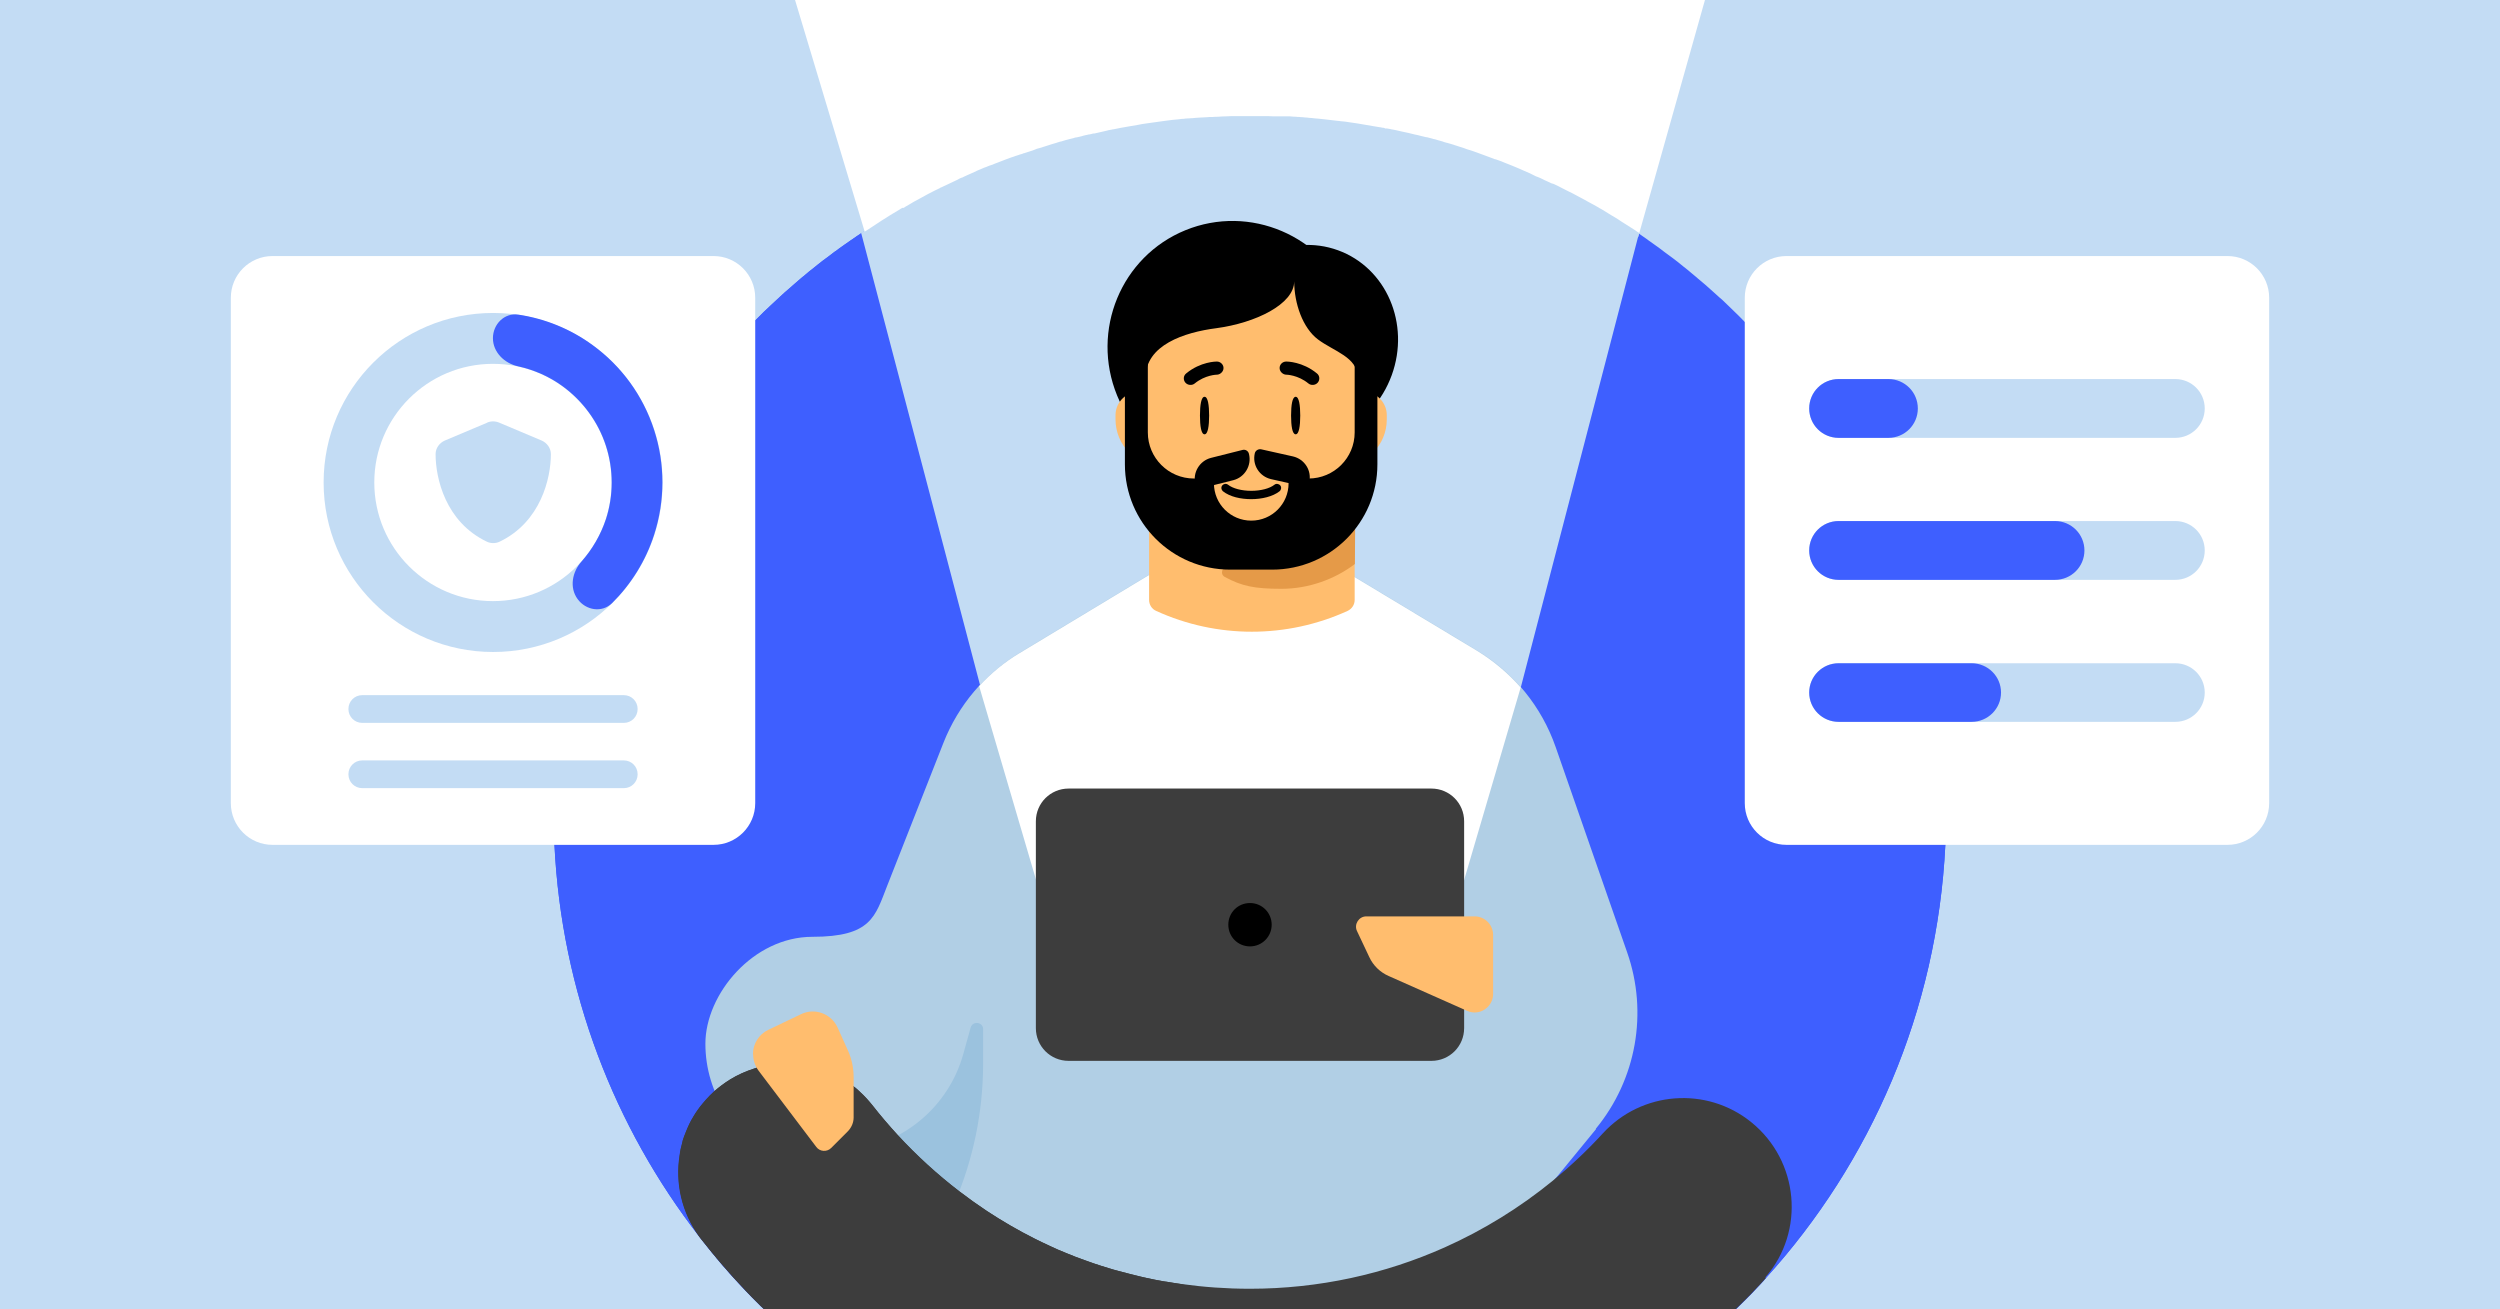
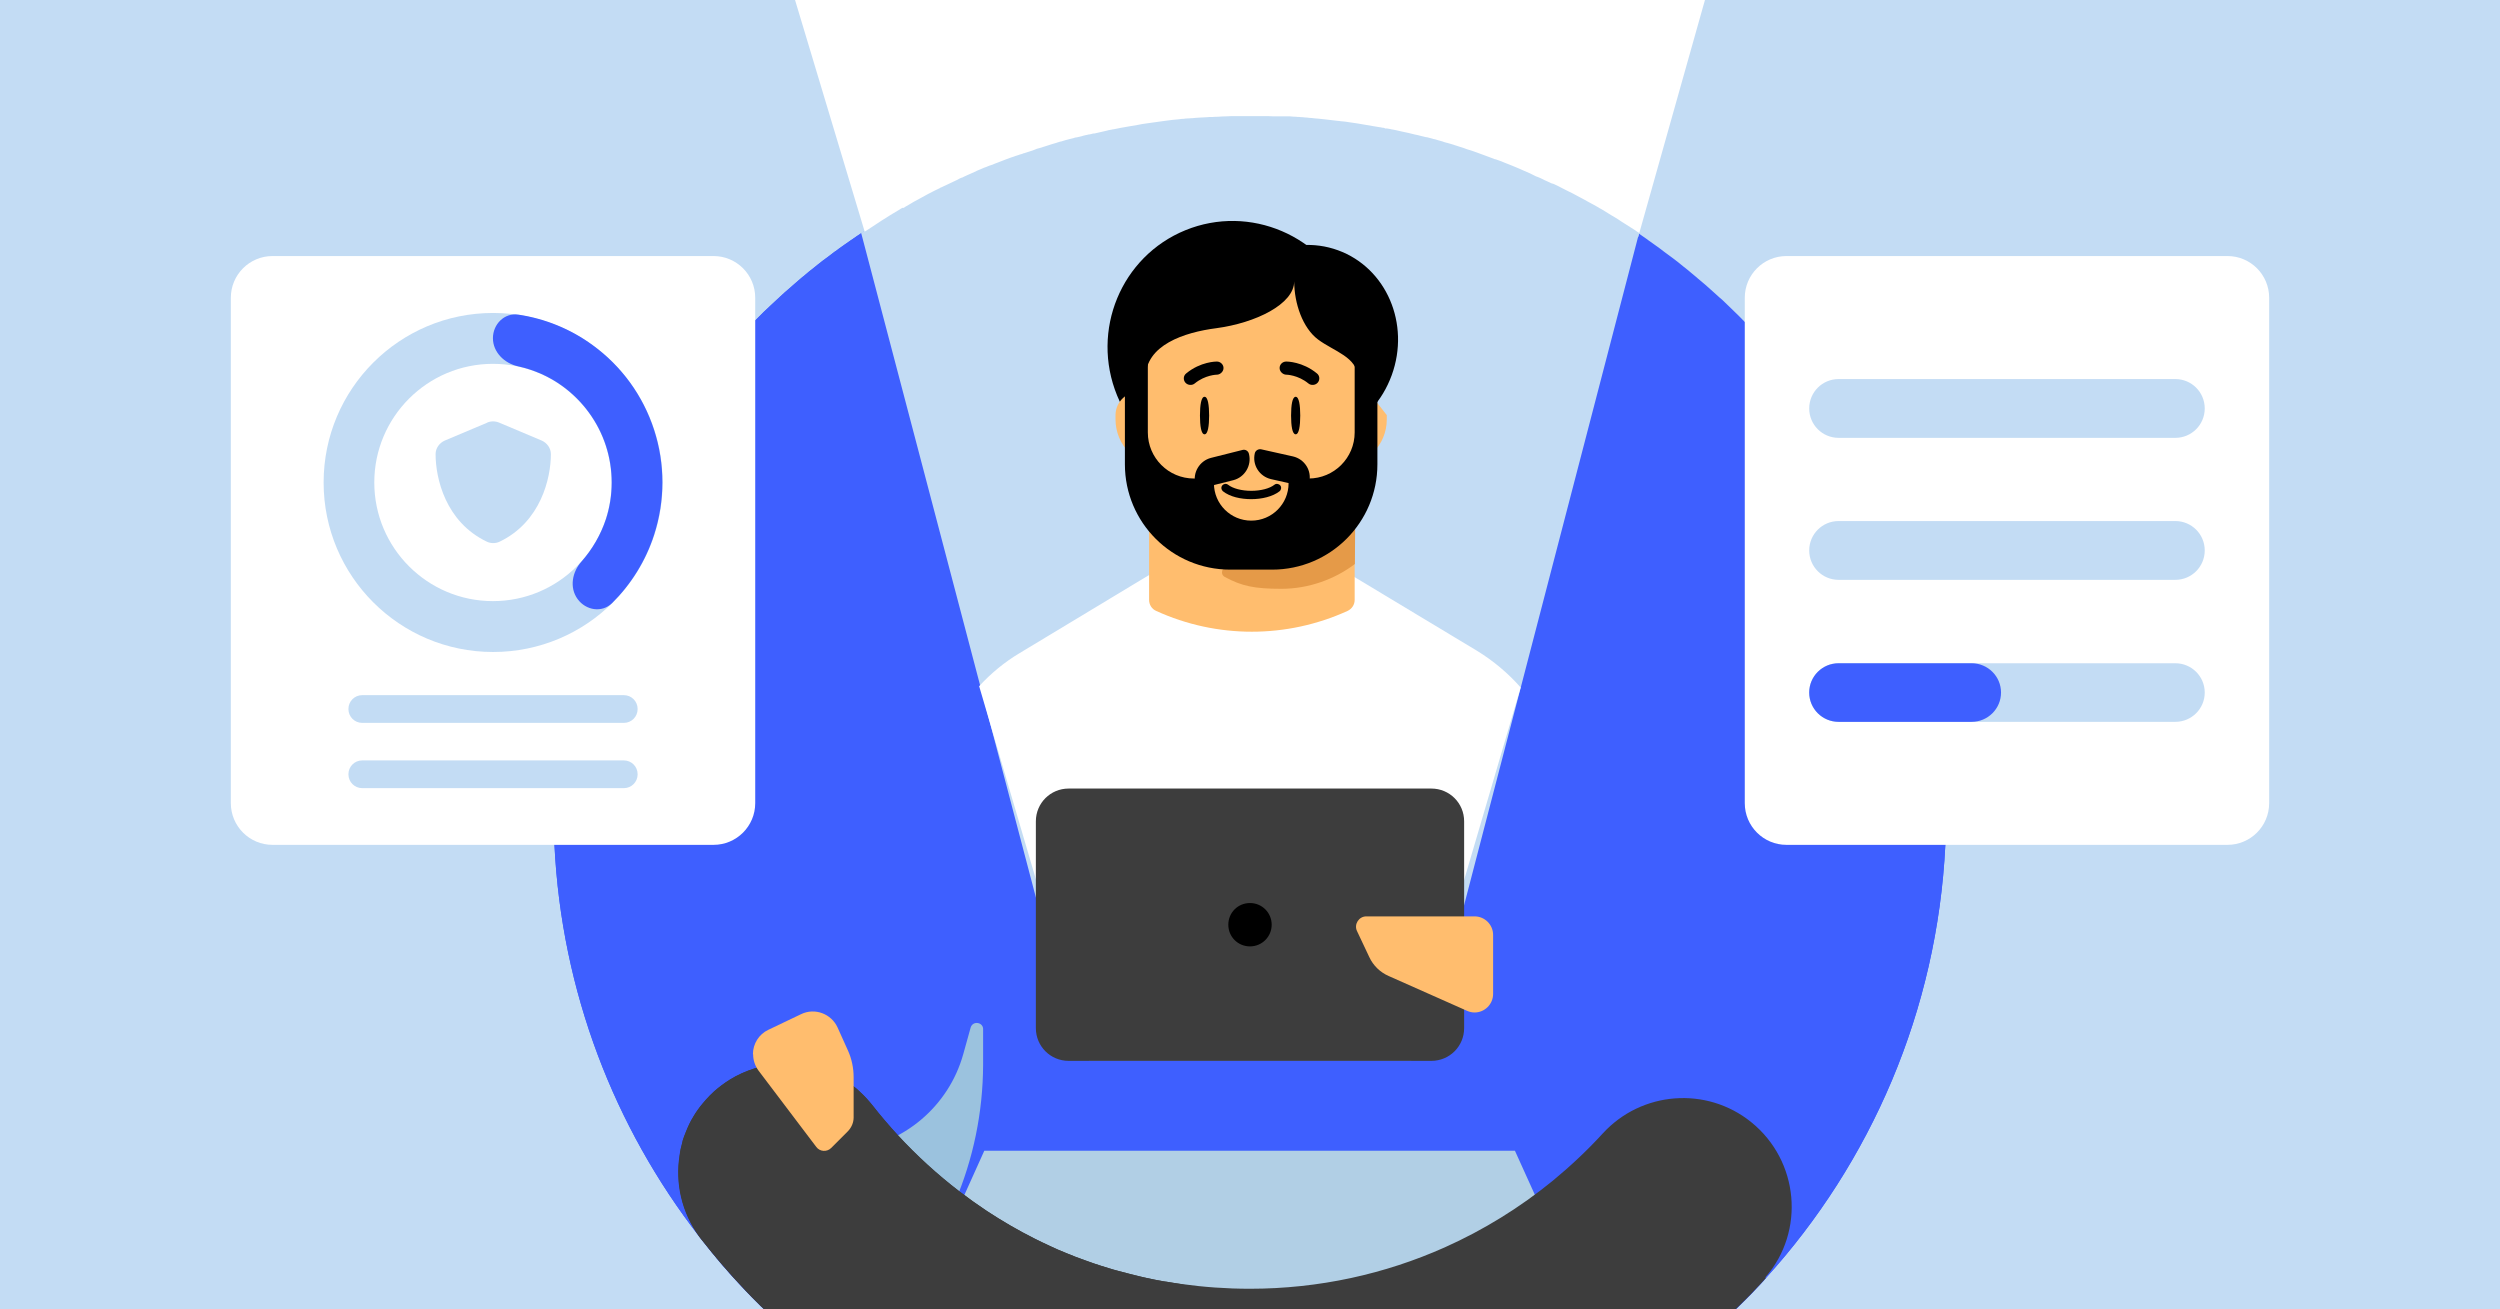
<svg xmlns="http://www.w3.org/2000/svg" width="968" height="507" viewBox="0 0 968 507" fill="none">
  <rect x="0" y="0" width="968" height="507" fill="#808080" stroke="none" />
  <g clip-path="url(#clip0_13878_1352)">
    <rect width="968" height="507" fill="#C3DCF4" />
    <path d="M968.395 0H-0.395V507H968.395V0Z" fill="#C3DCF4" />
    <path d="M753.566 313.807C753.566 318.247 753.485 322.688 753.243 327.128C750.094 391.552 724.341 450.083 683.732 494.89C683.732 494.89 683.732 494.89 683.651 494.971C683.49 495.132 683.409 495.213 683.329 495.374C683.248 495.536 683.086 495.617 683.006 495.778C682.279 496.585 681.472 497.473 680.664 498.281C679.857 499.088 679.13 499.976 678.323 500.783C676.708 502.398 675.094 504.093 673.479 505.627C672.995 506.112 672.51 506.596 672.026 507H295.893C295.49 506.596 295.086 506.193 294.602 505.789C294.117 505.385 294.44 505.627 294.359 505.547C293.794 504.982 293.229 504.416 292.664 503.851C292.26 503.448 291.776 502.963 291.372 502.56C291.211 502.398 291.13 502.317 290.969 502.156C290.242 501.429 289.515 500.703 288.789 499.895C288.062 499.088 287.336 498.361 286.609 497.554C286.286 497.231 285.963 496.828 285.64 496.505C284.994 495.778 284.349 495.132 283.703 494.406C283.299 493.921 282.815 493.437 282.411 492.952C281.846 492.307 281.361 491.741 280.796 491.096C280.554 490.853 280.312 490.53 280.07 490.288C279.585 489.723 279.101 489.158 278.617 488.593C278.374 488.351 278.132 488.028 277.971 487.786C277.567 487.382 277.244 486.897 276.84 486.413C275.952 485.364 275.064 484.314 274.257 483.265C273.45 482.296 272.642 481.246 271.835 480.197C271.512 479.793 271.27 479.47 270.947 479.066C270.866 478.986 270.786 478.824 270.705 478.744C237.927 436.44 217.421 384.044 214.676 327.047C214.434 322.607 214.354 318.167 214.354 313.726C214.354 309.286 214.354 311.385 214.354 310.255C214.354 309.205 214.354 308.237 214.354 307.187C214.354 306.783 214.354 306.38 214.354 305.976C214.354 305.653 214.354 305.33 214.354 305.007C214.354 304.846 214.354 304.604 214.354 304.442C214.354 303.473 214.354 302.424 214.434 301.455C214.515 299.033 214.676 296.692 214.838 294.27C214.838 294.189 214.838 294.028 214.838 293.947C214.838 293.301 214.919 292.736 214.999 292.09C214.999 291.363 215.08 290.637 215.161 289.91C215.161 289.426 215.242 288.861 215.322 288.376C215.322 287.973 215.322 287.569 215.403 287.246C215.403 286.762 215.484 286.197 215.565 285.712C215.645 284.743 215.807 283.694 215.887 282.725C215.968 281.837 216.049 280.949 216.21 280.142C216.21 280.061 216.21 279.899 216.21 279.819C216.21 279.254 216.372 278.688 216.453 278.204C216.533 277.397 216.695 276.67 216.775 275.863C216.937 274.813 217.098 273.764 217.26 272.714C217.421 271.665 217.583 270.534 217.744 269.485C217.744 269.323 217.744 269.243 217.744 269.162C217.744 269.162 217.744 269.001 217.744 268.92C217.906 267.951 218.067 266.982 218.229 266.013C218.632 263.914 218.955 261.815 219.44 259.797C219.682 258.586 219.924 257.375 220.247 256.164C220.489 255.195 220.651 254.146 220.893 253.177C221.135 251.966 221.458 250.755 221.781 249.544C221.942 248.737 222.185 247.929 222.427 247.122C222.507 246.718 222.669 246.234 222.75 245.83C222.911 245.104 223.073 244.458 223.315 243.731C223.315 243.57 223.396 243.408 223.476 243.247C223.799 242.197 224.041 241.067 224.364 240.018C224.687 238.968 225.01 237.919 225.333 236.788C225.575 235.981 225.818 235.174 226.06 234.366C226.14 234.043 226.221 233.72 226.383 233.398C226.706 232.429 227.029 231.379 227.351 230.41C227.674 229.361 227.997 228.392 228.401 227.343C228.724 226.455 228.966 225.647 229.289 224.759C229.45 224.355 229.531 224.033 229.693 223.629C229.935 222.983 230.177 222.256 230.419 221.611C231.63 218.301 232.922 214.99 234.214 211.761C234.617 210.873 234.94 209.985 235.344 209.178C235.828 208.048 236.313 206.917 236.797 205.868C237.201 204.899 237.685 203.849 238.17 202.881C238.573 202.073 238.896 201.266 239.3 200.459C239.946 199.005 240.672 197.552 241.318 196.099C241.641 195.373 242.045 194.646 242.368 194C242.852 193.031 243.336 192.062 243.821 191.094C244.305 190.125 244.79 189.156 245.355 188.187C246.081 186.734 246.889 185.362 247.696 183.909C248.1 183.182 248.503 182.455 248.907 181.729C248.907 181.729 248.907 181.567 249.068 181.487C249.634 180.437 250.199 179.468 250.845 178.419C251.248 177.692 251.652 176.966 252.136 176.239C252.54 175.512 253.024 174.705 253.509 173.978C253.993 173.252 254.397 172.444 254.881 171.718C254.962 171.556 255.123 171.395 255.204 171.234C255.85 170.265 256.415 169.215 257.061 168.246C257.384 167.762 257.707 167.278 258.03 166.793C258.353 166.228 258.756 165.663 259.16 165.098C259.564 164.533 259.887 163.968 260.29 163.402C260.452 163.16 260.694 162.837 260.855 162.514C261.34 161.869 261.824 161.142 262.228 160.496C263.762 158.236 265.376 156.056 266.991 153.795C267.475 153.149 267.96 152.504 268.444 151.858C268.848 151.293 269.332 150.727 269.736 150.162C269.897 149.92 270.059 149.678 270.301 149.516C270.786 148.871 271.351 148.144 271.835 147.498C273.208 145.722 274.661 143.946 276.033 142.251C276.437 141.766 276.921 141.201 277.325 140.717C277.809 140.152 278.294 139.586 278.778 139.021C278.939 138.779 279.182 138.537 279.343 138.295C280.07 137.487 280.796 136.599 281.523 135.792C283.541 133.531 285.56 131.271 287.659 129.091C288.466 128.203 289.273 127.396 290.081 126.508C290.888 125.7 291.615 124.893 292.422 124.086C292.583 123.924 292.745 123.763 292.906 123.601C293.794 122.713 294.763 121.744 295.651 120.856C295.651 120.856 295.651 120.856 295.732 120.776C296.62 119.888 297.589 119 298.557 118.112C299.688 117.062 300.818 116.012 301.948 114.963C302.594 114.317 303.321 113.752 303.967 113.106C304.37 112.783 304.693 112.46 305.097 112.137C305.904 111.411 306.792 110.603 307.68 109.877C308.649 108.989 309.699 108.181 310.667 107.293C310.667 107.293 310.829 107.132 310.91 107.132C311.798 106.405 312.686 105.679 313.493 104.952C313.654 104.791 313.897 104.629 314.139 104.468C314.946 103.822 315.834 103.095 316.642 102.449C317.933 101.4 319.306 100.35 320.678 99.382C321.566 98.655 322.535 98.009 323.423 97.283C323.423 97.283 323.423 97.283 323.504 97.283C324.392 96.556 325.361 95.91 326.249 95.264C326.491 95.103 326.814 94.861 327.056 94.699C327.863 94.134 328.671 93.569 329.478 93.004C329.72 92.842 329.962 92.681 330.205 92.519C331.173 91.793 332.223 91.147 333.272 90.42C333.272 90.42 333.353 90.42 333.434 90.34C334.322 89.694 335.21 89.129 336.179 88.563C336.986 88.079 337.713 87.514 338.52 87.029C339.57 86.384 340.619 85.738 341.669 85.011C342.557 84.446 343.445 83.962 344.252 83.397C345.14 82.831 346.109 82.266 347.078 81.701C347.32 81.54 347.481 81.459 347.724 81.297C347.724 81.297 347.804 81.297 347.885 81.217C347.885 81.217 347.966 81.217 348.047 81.136C348.047 81.136 348.127 81.136 348.208 81.136C348.208 81.136 348.289 81.136 348.369 81.136C348.369 81.136 348.369 81.136 348.45 81.136C348.692 80.975 348.935 80.813 349.177 80.652C349.984 80.167 350.791 79.683 351.679 79.198C351.679 79.198 351.841 79.118 351.922 79.037C352.083 78.956 352.325 78.795 352.487 78.714C353.456 78.23 354.344 77.665 355.312 77.18C357.008 76.211 358.784 75.323 360.479 74.435C361.125 74.112 361.771 73.789 362.498 73.466C362.659 73.386 362.821 73.305 362.901 73.224C363.143 73.063 363.466 72.901 363.789 72.821C364.112 72.659 364.354 72.498 364.677 72.417C366.211 71.69 367.745 70.964 369.279 70.237C369.844 69.995 370.409 69.753 370.894 69.43C370.894 69.43 370.975 69.43 371.055 69.43C371.701 69.107 372.347 68.865 372.912 68.542C373.881 68.138 374.85 67.654 375.818 67.25C376.626 66.927 377.433 66.523 378.16 66.201C378.563 66.039 378.886 65.878 379.29 65.716C379.371 65.716 379.532 65.635 379.613 65.555C379.613 65.555 379.613 65.555 379.694 65.555C380.259 65.312 380.743 65.07 381.308 64.909C381.308 64.909 381.308 64.909 381.389 64.909C381.55 64.909 381.631 64.828 381.793 64.747C381.954 64.747 382.116 64.586 382.277 64.586C382.519 64.505 382.761 64.424 383.004 64.344C383.327 64.182 383.65 64.102 383.972 63.94C384.134 63.94 384.215 63.859 384.376 63.779C384.699 63.617 385.022 63.536 385.426 63.375C385.91 63.213 386.394 62.971 386.879 62.81C387.202 62.648 387.605 62.568 387.928 62.406C388.655 62.164 389.382 61.841 390.108 61.599C390.754 61.357 391.319 61.114 391.965 60.953C391.965 60.953 391.965 60.953 392.046 60.953C392.449 60.791 392.853 60.63 393.257 60.549C393.257 60.549 393.418 60.549 393.499 60.468C393.822 60.388 394.145 60.226 394.548 60.146C394.71 60.146 394.871 60.065 394.952 59.984C394.952 59.984 394.952 59.984 395.033 59.984C395.759 59.742 396.486 59.5 397.293 59.258C398.02 59.015 398.747 58.773 399.392 58.531C399.554 58.531 399.635 58.45 399.796 58.37C399.958 58.37 400.119 58.289 400.2 58.208C400.523 58.127 400.765 58.047 401.088 57.966C401.895 57.724 402.702 57.481 403.429 57.239C404.156 56.997 404.963 56.755 405.689 56.513C405.932 56.432 406.255 56.351 406.497 56.27C406.981 56.109 407.385 56.028 407.869 55.867C408.031 55.867 408.192 55.786 408.354 55.705L408.838 55.544C409.08 55.544 409.322 55.382 409.565 55.382C410.533 55.14 411.421 54.817 412.39 54.575C412.713 54.494 413.036 54.414 413.359 54.333C413.682 54.333 414.005 54.171 414.328 54.091C414.489 54.091 414.732 54.01 414.893 53.929C414.974 53.929 415.135 53.929 415.216 53.849H415.377C415.862 53.687 416.346 53.606 416.831 53.526C416.911 53.526 416.992 53.526 417.154 53.445C417.88 53.283 418.607 53.122 419.333 52.88C419.333 52.88 419.414 52.88 419.495 52.88C419.656 52.88 419.898 52.799 420.06 52.718C420.06 52.718 420.141 52.718 420.221 52.718C420.464 52.718 420.786 52.557 421.029 52.557C421.352 52.476 421.675 52.395 422.078 52.315C422.159 52.315 422.24 52.315 422.401 52.315C423.37 52.072 424.258 51.911 425.227 51.669C425.953 51.507 426.68 51.346 427.326 51.184C427.568 51.184 427.81 51.104 427.972 51.023C428.295 51.023 428.537 50.861 428.86 50.861C429.183 50.861 429.425 50.781 429.748 50.7C430.717 50.538 431.605 50.296 432.573 50.135C433.623 49.893 434.753 49.731 435.803 49.57C436.933 49.408 437.983 49.166 439.113 49.005C440.243 48.843 441.373 48.601 442.423 48.439C444.683 48.117 447.025 47.794 449.366 47.471C450.415 47.309 451.465 47.228 452.514 47.067C453.402 46.986 454.29 46.906 455.098 46.825C455.582 46.825 456.067 46.744 456.551 46.663C456.632 46.663 456.712 46.663 456.793 46.663C457.358 46.663 457.843 46.583 458.408 46.502H458.569C458.65 46.502 458.731 46.502 458.811 46.502C459.215 46.502 459.7 46.502 460.103 46.421C461.072 46.34 462.121 46.26 463.09 46.179C464.059 46.179 465.109 46.017 466.077 46.017C466.562 46.017 467.127 46.017 467.611 45.937C467.773 45.937 467.934 45.937 468.015 45.937H468.176C468.822 45.937 469.468 45.937 470.114 45.856C471.244 45.856 472.294 45.775 473.424 45.694C474.554 45.694 475.685 45.694 476.734 45.614C477.622 45.614 478.429 45.614 479.318 45.614C479.64 45.614 479.883 45.614 480.206 45.614C481.174 45.614 482.224 45.614 483.193 45.614C484.161 45.614 485.211 45.614 486.18 45.614C486.503 45.614 486.826 45.614 487.068 45.614C487.956 45.614 488.763 45.614 489.651 45.614C490.782 45.614 491.912 45.614 492.961 45.694C493.365 45.694 493.688 45.694 494.092 45.694C494.172 45.694 494.334 45.694 494.415 45.694C494.415 45.694 494.576 45.694 494.657 45.694C494.98 45.694 495.303 45.694 495.545 45.694C495.545 45.694 495.706 45.694 495.787 45.694C495.948 45.694 496.11 45.694 496.271 45.694H496.433C496.594 45.694 496.675 45.694 496.836 45.694C496.836 45.694 496.917 45.694 496.998 45.694C497.159 45.694 497.402 45.694 497.563 45.694C497.725 45.694 497.805 45.694 497.967 45.694C498.774 45.694 499.581 45.775 500.389 45.856C500.792 45.856 501.277 45.856 501.68 45.937C502.084 45.937 502.488 45.937 502.891 46.017C503.457 46.017 504.102 46.017 504.668 46.179C505.233 46.179 505.798 46.26 506.444 46.34C507.251 46.34 508.058 46.502 508.946 46.583C509.673 46.583 510.48 46.744 511.207 46.825C513.064 46.986 514.921 47.228 516.777 47.471C516.777 47.471 516.858 47.471 516.939 47.471C517.423 47.471 517.827 47.551 518.311 47.632C519.119 47.713 520.007 47.874 520.814 47.955C521.944 48.117 523.075 48.278 524.124 48.439C525.254 48.601 526.385 48.762 527.434 49.005C528.403 49.166 529.291 49.328 530.26 49.489C530.583 49.489 530.906 49.57 531.229 49.65C531.713 49.731 532.197 49.812 532.682 49.893C532.682 49.893 532.762 49.893 532.843 49.893C533.247 49.893 533.65 50.054 534.054 50.135C534.135 50.135 534.216 50.135 534.377 50.135C534.539 50.135 534.7 50.135 534.861 50.215H535.507C535.992 50.458 536.395 50.538 536.88 50.619C537.122 50.619 537.445 50.7 537.687 50.781C537.929 50.781 538.252 50.861 538.494 50.942C538.737 50.942 539.06 51.023 539.302 51.104C540.028 51.265 540.674 51.426 541.401 51.588C543.015 51.911 544.63 52.315 546.325 52.718C547.133 52.88 547.94 53.122 548.747 53.283C549.393 53.445 550.12 53.606 550.766 53.768C550.766 53.768 550.847 53.768 550.927 53.768C550.927 53.768 550.927 53.768 551.008 53.768C551.735 53.929 552.461 54.171 553.188 54.333C553.349 54.333 553.591 54.414 553.753 54.494C554.157 54.575 554.56 54.736 554.964 54.817C555.69 54.979 556.417 55.221 557.224 55.463C557.386 55.463 557.547 55.544 557.709 55.625C557.87 55.625 558.032 55.705 558.193 55.786C558.435 55.786 558.597 55.867 558.839 55.947C559.243 56.028 559.566 56.19 559.969 56.27C560.534 56.432 561.019 56.593 561.584 56.755C561.745 56.755 561.907 56.836 562.068 56.916C562.149 56.916 562.23 56.916 562.311 56.997C562.714 57.158 563.118 57.239 563.522 57.401C564.167 57.643 564.813 57.804 565.54 58.047C566.105 58.208 566.589 58.37 567.154 58.612C567.72 58.773 568.365 59.015 568.931 59.177C569.334 59.338 569.819 59.5 570.303 59.661L571.595 60.146C572.16 60.307 572.806 60.549 573.371 60.791C574.582 61.195 575.712 61.599 576.842 62.083C577.085 62.083 577.246 62.245 577.488 62.325C577.488 62.325 577.569 62.325 577.65 62.325C577.65 62.325 577.811 62.325 577.892 62.406C578.538 62.648 579.184 62.891 579.91 63.133C580.233 63.294 580.556 63.375 580.879 63.536C581.283 63.698 581.686 63.859 582.09 64.021C582.897 64.344 583.705 64.667 584.512 64.99C585.158 65.232 585.804 65.555 586.45 65.797C587.176 66.12 587.822 66.362 588.468 66.685C589.356 67.089 590.163 67.412 591.051 67.815C591.132 67.815 591.293 67.896 591.374 67.977C591.616 68.057 591.859 68.138 592.02 68.3C592.343 68.461 592.666 68.623 592.989 68.784C593.15 68.784 593.231 68.865 593.312 68.945C593.473 68.945 593.635 69.107 593.796 69.107C594.442 69.43 595.169 69.753 595.814 69.995C596.38 70.237 596.945 70.479 597.51 70.802C597.994 71.044 598.559 71.287 599.044 71.529C599.205 71.529 599.286 71.69 599.447 71.69L599.77 71.852C599.77 71.852 599.77 71.852 599.851 71.852C600.013 71.852 600.093 71.933 600.255 72.013C600.739 72.255 601.224 72.498 601.627 72.659C602.515 73.063 603.403 73.547 604.291 74.032C604.937 74.355 605.583 74.677 606.229 75C607.117 75.485 608.005 75.888 608.893 76.373C609.7 76.776 610.508 77.261 611.315 77.665C612.122 78.068 612.849 78.553 613.656 78.956C613.979 79.118 614.383 79.36 614.706 79.521C615.029 79.683 615.432 79.925 615.755 80.087C616.401 80.409 616.966 80.813 617.612 81.136C617.693 81.136 617.774 81.217 617.854 81.297C618.5 81.701 619.146 82.105 619.792 82.428C620.761 82.993 621.649 83.558 622.537 84.123C623.425 84.688 624.313 85.253 625.201 85.738C626.089 86.303 627.058 86.868 627.946 87.514C628.592 87.918 629.157 88.24 629.722 88.644C630.207 88.967 630.772 89.29 631.256 89.613C631.902 90.017 632.629 90.501 633.274 90.985C634.324 91.712 635.373 92.439 636.423 93.165C636.584 93.246 636.665 93.327 636.827 93.488C637.876 94.215 638.845 94.941 639.894 95.668C640.863 96.314 641.751 97.04 642.72 97.767C642.962 97.928 643.124 98.09 643.366 98.251C644.254 98.897 645.223 99.624 646.111 100.27C647.564 101.319 648.936 102.449 650.309 103.58C650.955 104.064 651.601 104.629 652.247 105.114C652.569 105.437 652.973 105.679 653.296 106.002C654.103 106.648 654.911 107.374 655.718 108.02C655.718 108.02 655.799 108.02 655.879 108.181C656.929 109.069 657.898 109.877 658.947 110.765C659.916 111.653 660.966 112.541 661.934 113.429C662.742 114.156 663.63 114.963 664.437 115.69C664.841 116.012 665.164 116.335 665.567 116.658C666.375 117.385 667.101 118.112 667.828 118.838C668.797 119.807 669.765 120.695 670.734 121.664C671.703 122.552 672.591 123.521 673.56 124.489C673.721 124.651 673.883 124.732 673.964 124.893C674.771 125.7 675.578 126.508 676.386 127.315C677.112 128.122 677.919 128.849 678.646 129.656C678.969 130.06 679.373 130.383 679.696 130.787C681.552 132.805 683.409 134.823 685.185 136.841C685.75 137.487 686.316 138.052 686.8 138.698C687.204 139.102 687.527 139.586 687.85 139.99C688.576 140.878 689.303 141.685 690.029 142.573C690.837 143.542 691.644 144.511 692.451 145.48C693.259 146.449 694.066 147.417 694.793 148.467C694.954 148.628 695.115 148.871 695.196 149.032C695.842 149.839 696.488 150.647 697.134 151.535C697.295 151.777 697.537 152.019 697.699 152.342C698.264 153.149 698.91 153.876 699.475 154.683C699.475 154.683 699.556 154.845 699.636 154.845C699.717 155.006 699.879 155.168 699.959 155.248C700.605 156.137 701.17 156.944 701.816 157.832C702.624 158.962 703.431 160.092 704.238 161.223C704.561 161.707 704.884 162.111 705.207 162.595C705.611 163.241 706.095 163.887 706.499 164.533C706.741 164.936 707.064 165.34 707.306 165.744C707.79 166.39 708.194 167.116 708.678 167.762C708.921 168.085 709.082 168.408 709.324 168.731C709.647 169.215 709.97 169.7 710.212 170.184C710.212 170.265 710.374 170.426 710.455 170.507C710.697 170.83 710.858 171.153 711.1 171.476C711.262 171.718 711.423 171.96 711.585 172.202C712.231 173.171 712.796 174.14 713.361 175.109C713.926 176.077 714.572 177.046 715.137 178.096C715.46 178.661 715.783 179.226 716.106 179.791C716.348 180.195 716.59 180.598 716.833 181.002C717.236 181.729 717.64 182.375 718.043 183.101C718.609 184.07 719.093 185.039 719.658 186.008C720.143 186.976 720.708 187.945 721.192 188.914C721.596 189.721 722.08 190.529 722.484 191.417C722.484 191.578 722.645 191.659 722.726 191.82C723.21 192.789 723.695 193.758 724.179 194.727C724.179 194.807 724.26 194.969 724.341 195.05C725.229 196.906 726.117 198.763 727.005 200.62C727.328 201.266 727.57 201.912 727.893 202.558C727.974 202.719 728.054 202.961 728.135 203.123C728.216 203.284 728.297 203.526 728.377 203.688C728.781 204.576 729.185 205.383 729.507 206.271C730.073 207.482 730.557 208.774 731.122 210.066C731.526 210.954 731.849 211.842 732.252 212.73C732.575 213.537 732.898 214.345 733.221 215.152C733.383 215.556 733.544 215.879 733.706 216.282C734.028 217.09 734.351 217.978 734.674 218.866C734.997 219.754 735.32 220.642 735.643 221.53C736.128 222.822 736.531 224.033 737.016 225.324C737.339 226.293 737.661 227.262 737.984 228.231C738.307 229.28 738.711 230.33 739.034 231.298C739.357 232.267 739.68 233.317 740.003 234.286C740.083 234.609 740.164 234.851 740.245 235.174C740.487 235.981 740.729 236.788 740.971 237.596C741.617 239.775 742.263 241.955 742.828 244.135C743.071 245.184 743.393 246.153 743.636 247.203C743.959 248.333 744.201 249.383 744.443 250.432C744.685 251.482 745.008 252.612 745.25 253.661C745.412 254.307 745.573 254.953 745.654 255.599C745.815 256.164 745.896 256.729 746.058 257.375C746.058 257.375 746.058 257.456 746.058 257.537C746.219 258.182 746.3 258.747 746.461 259.393C746.542 259.958 746.704 260.443 746.784 261.008C746.946 261.815 747.107 262.703 747.269 263.511C747.511 264.56 747.672 265.61 747.834 266.74V266.901C747.995 267.87 748.157 268.758 748.318 269.727C748.318 269.889 748.318 270.05 748.318 270.212C748.48 271.342 748.641 272.391 748.883 273.522C749.045 274.49 749.206 275.54 749.287 276.509C749.448 277.72 749.61 279.011 749.771 280.222C749.933 281.353 750.014 282.483 750.175 283.613C750.256 284.501 750.336 285.389 750.498 286.358C750.498 286.358 750.498 286.519 750.498 286.6C750.498 287.165 750.659 287.73 750.659 288.376C750.659 288.619 750.659 288.861 750.659 289.184C750.659 289.749 750.74 290.314 750.821 290.96C750.821 291.686 750.982 292.413 750.982 293.059C750.982 293.705 751.063 294.351 751.144 294.996C751.305 296.692 751.386 298.387 751.467 300.083C751.467 300.486 751.467 300.971 751.467 301.374C751.467 301.697 751.467 302.02 751.467 302.343C751.467 303.312 751.547 304.361 751.547 305.411C751.547 305.895 751.547 306.46 751.547 306.945C751.547 307.348 751.547 307.752 751.547 308.156C751.547 309.125 751.547 310.174 751.547 311.224C751.547 312.354 751.547 313.565 751.547 314.695L753.566 313.807Z" fill="#3E5FFF" />
    <path d="M753.566 313.807C753.566 318.247 753.485 322.688 753.243 327.128C750.094 391.553 724.341 450.084 683.732 494.89C683.732 494.89 683.732 494.89 683.651 494.971C683.49 495.132 683.409 495.213 683.329 495.374C683.248 495.536 683.086 495.617 683.006 495.778C682.279 496.585 681.472 497.474 680.664 498.281C679.857 499.088 679.13 499.976 678.323 500.784C676.708 502.398 675.094 504.094 673.479 505.627C672.995 506.112 672.51 506.596 672.026 507H295.893C295.49 506.596 295.086 506.193 294.602 505.789C294.117 505.385 294.44 505.627 294.359 505.547C293.794 504.982 293.229 504.416 292.664 503.851C292.26 503.448 291.776 502.963 291.372 502.56C291.211 502.398 291.13 502.317 290.969 502.156C290.242 501.429 289.515 500.703 288.789 499.895C288.062 499.088 287.336 498.362 286.609 497.554C286.286 497.231 285.963 496.828 285.64 496.505C284.994 495.778 284.349 495.132 283.703 494.406C283.299 493.921 282.815 493.437 282.411 492.952C281.846 492.307 281.361 491.741 280.796 491.096C280.554 490.853 280.312 490.531 280.07 490.288C279.585 489.723 279.101 489.158 278.617 488.593C278.374 488.351 278.132 488.028 277.971 487.786C277.567 487.382 277.244 486.898 276.84 486.413C275.952 485.364 275.064 484.314 274.257 483.265C273.45 482.296 272.642 481.246 271.835 480.197C271.512 479.793 271.27 479.47 270.947 479.067C270.866 478.986 270.786 478.824 270.705 478.744C237.927 436.44 217.421 384.044 214.676 327.047C214.434 322.607 214.354 318.167 214.354 313.726C214.354 309.286 214.354 311.385 214.354 310.255C214.354 309.205 214.354 308.237 214.354 307.187C214.354 306.783 214.354 306.38 214.354 305.976C214.354 305.653 214.354 305.33 214.354 305.007C214.354 304.846 214.354 304.604 214.354 304.442C214.354 303.473 214.354 302.424 214.434 301.455C214.515 299.033 214.676 296.692 214.838 294.27C214.838 294.189 214.838 294.028 214.838 293.947C214.838 293.301 214.919 292.736 214.999 292.09C214.999 291.363 215.08 290.637 215.161 289.91C215.161 289.426 215.242 288.861 215.322 288.376C215.322 287.973 215.322 287.569 215.403 287.246C215.403 286.762 215.484 286.197 215.565 285.712C215.645 284.743 215.807 283.694 215.887 282.725C215.968 281.837 216.049 280.949 216.21 280.142C216.21 280.061 216.21 279.899 216.21 279.819C216.21 279.254 216.372 278.688 216.453 278.204C216.533 277.397 216.695 276.67 216.775 275.863C216.937 274.813 217.098 273.764 217.26 272.714C217.421 271.665 217.583 270.534 217.744 269.485C217.744 269.324 217.744 269.243 217.744 269.162C217.744 269.162 217.744 269.001 217.744 268.92C217.906 267.951 218.067 266.982 218.229 266.013C218.632 263.914 218.955 261.815 219.44 259.797C219.682 258.586 219.924 257.375 220.247 256.164C220.489 255.195 220.651 254.146 220.893 253.177C221.135 251.966 221.458 250.755 221.781 249.544C221.942 248.737 222.185 247.929 222.427 247.122C222.507 246.718 222.669 246.234 222.75 245.83C222.911 245.104 223.073 244.458 223.315 243.731C223.315 243.57 223.396 243.408 223.476 243.247C223.799 242.197 224.041 241.067 224.364 240.018C224.687 238.968 225.01 237.919 225.333 236.788C225.575 235.981 225.818 235.174 226.06 234.366C226.14 234.043 226.221 233.72 226.383 233.398C226.706 232.429 227.029 231.379 227.351 230.41C227.674 229.361 227.997 228.392 228.401 227.343C228.724 226.455 228.966 225.647 229.289 224.759C229.45 224.356 229.531 224.033 229.693 223.629C229.935 222.983 230.177 222.256 230.419 221.611C231.63 218.301 232.922 214.991 234.214 211.761C234.617 210.873 234.94 209.985 235.344 209.178C235.828 208.048 236.313 206.917 236.797 205.868C237.201 204.899 237.685 203.849 238.17 202.881C238.573 202.073 238.896 201.266 239.3 200.459C239.946 199.006 240.672 197.552 241.318 196.099C241.641 195.373 242.045 194.646 242.368 194C242.852 193.031 243.336 192.063 243.821 191.094C244.305 190.125 244.79 189.156 245.355 188.187C246.081 186.734 246.889 185.362 247.696 183.909C248.1 183.182 248.503 182.455 248.907 181.729C248.907 181.729 248.907 181.567 249.068 181.487C249.634 180.437 250.199 179.468 250.845 178.419C251.248 177.692 251.652 176.966 252.136 176.239C252.54 175.512 253.024 174.705 253.509 173.978C253.993 173.252 254.397 172.445 254.881 171.718C254.962 171.556 255.123 171.395 255.204 171.234C255.85 170.265 256.415 169.215 257.061 168.246C257.384 167.762 257.707 167.278 258.03 166.793C258.353 166.228 258.756 165.663 259.16 165.098C259.564 164.533 259.887 163.968 260.29 163.402C260.452 163.16 260.694 162.837 260.855 162.514C261.34 161.869 261.824 161.142 262.228 160.496C263.762 158.236 265.376 156.056 266.991 153.795C267.475 153.149 267.96 152.504 268.444 151.858C268.848 151.293 269.332 150.727 269.736 150.162C269.897 149.92 270.059 149.678 270.301 149.517C270.786 148.871 271.351 148.144 271.835 147.498C273.208 145.722 274.661 143.946 276.033 142.251C276.437 141.766 276.921 141.201 277.325 140.717C277.809 140.152 278.294 139.586 278.778 139.021C278.939 138.779 279.182 138.537 279.343 138.295C280.07 137.487 280.796 136.599 281.523 135.792C283.541 133.531 285.56 131.271 287.659 129.091C288.466 128.203 289.273 127.396 290.081 126.508C290.888 125.7 291.615 124.893 292.422 124.086C292.583 123.924 292.745 123.763 292.906 123.601C293.794 122.713 294.763 121.745 295.651 120.856C295.651 120.856 295.651 120.856 295.732 120.776C296.62 119.888 297.589 119 298.557 118.112C299.688 117.062 300.818 116.013 301.948 114.963C302.594 114.317 303.321 113.752 303.967 113.106C304.37 112.783 304.693 112.46 305.097 112.137C305.904 111.411 306.792 110.603 307.68 109.877C308.649 108.989 309.699 108.181 310.667 107.293C310.667 107.293 310.829 107.132 310.91 107.132C311.798 106.405 312.686 105.679 313.493 104.952C313.654 104.791 313.897 104.629 314.139 104.468C314.946 103.822 315.834 103.095 316.642 102.449C317.933 101.4 319.306 100.35 320.678 99.382C321.566 98.655 322.535 98.009 323.423 97.283C323.423 97.283 323.423 97.283 323.504 97.283C324.392 96.556 325.361 95.91 326.249 95.264C326.491 95.103 326.814 94.861 327.056 94.699C327.863 94.134 328.671 93.569 329.478 93.004C329.72 92.842 329.962 92.681 330.205 92.519C331.173 91.793 332.223 91.147 333.272 90.42C333.272 90.42 333.353 90.42 333.434 90.34L379.451 265.368L383.246 279.899C383.246 279.98 401.007 347.715 401.007 347.715L407.869 373.791H410.776C410.776 373.872 538.333 378.474 538.333 378.474L555.529 379.12L559.404 379.281L565.701 355.142L566.832 350.783L588.791 266.498L634.647 90.501C635.696 91.228 636.746 91.954 637.795 92.681C637.957 92.762 638.038 92.842 638.199 93.004C639.249 93.73 640.217 94.457 641.267 95.183C642.236 95.829 643.124 96.556 644.093 97.283C644.335 97.444 644.496 97.606 644.738 97.767C645.626 98.413 646.595 99.139 647.483 99.785C648.936 100.835 650.309 101.965 651.681 103.095C652.327 103.58 652.973 104.145 653.619 104.629C653.942 104.952 654.346 105.194 654.668 105.517C655.476 106.163 656.283 106.89 657.09 107.536C657.09 107.536 657.171 107.536 657.252 107.697C658.301 108.585 659.27 109.392 660.32 110.281C661.289 111.169 662.338 112.057 663.307 112.945C664.114 113.671 665.002 114.479 665.81 115.205C666.213 115.528 666.536 115.851 666.94 116.174C667.747 116.901 668.474 117.627 669.2 118.354C670.169 119.323 671.138 120.211 672.107 121.179C673.075 122.067 673.964 123.036 674.932 124.005C675.094 124.167 675.255 124.247 675.336 124.409C676.143 125.216 676.951 126.023 677.758 126.831C678.485 127.638 679.292 128.365 680.018 129.172C680.341 129.576 680.745 129.899 681.068 130.302C682.925 132.32 684.782 134.339 686.558 136.357C687.123 137.003 687.688 137.568 688.172 138.214C688.576 138.618 688.899 139.102 689.222 139.506C689.949 140.394 690.675 141.201 691.402 142.089C692.209 143.058 693.016 144.027 693.824 144.995C694.631 145.964 695.438 146.933 696.165 147.983C696.326 148.144 696.488 148.386 696.569 148.548C697.214 149.355 697.86 150.162 698.506 151.05C698.668 151.293 698.91 151.535 699.071 151.858C699.636 152.665 700.282 153.392 700.847 154.199C700.847 154.199 700.928 154.36 701.009 154.36C701.09 154.522 701.251 154.683 701.332 154.764C701.978 155.652 702.543 156.459 703.189 157.348C703.996 158.478 704.803 159.608 705.611 160.738C705.934 161.223 706.257 161.626 706.579 162.111C706.983 162.757 707.468 163.402 707.871 164.048C708.113 164.452 708.436 164.856 708.678 165.259C709.163 165.905 709.567 166.632 710.051 167.278C710.293 167.601 710.455 167.924 710.697 168.246C711.02 168.731 711.343 169.215 711.585 169.7C711.585 169.78 711.746 169.942 711.827 170.023C712.069 170.345 712.231 170.668 712.473 170.991C712.634 171.234 712.796 171.476 712.957 171.718C713.603 172.687 714.168 173.656 714.733 174.624C715.299 175.593 715.944 176.562 716.51 177.611C716.832 178.177 717.155 178.742 717.478 179.307C717.721 179.71 717.963 180.114 718.205 180.518C718.609 181.244 719.012 181.89 719.416 182.617C719.981 183.586 720.465 184.554 721.031 185.523C721.515 186.492 722.08 187.461 722.564 188.43C722.968 189.237 723.453 190.044 723.856 190.932C723.856 191.094 724.018 191.174 724.098 191.336C724.583 192.305 725.067 193.274 725.552 194.242C725.552 194.323 725.632 194.485 725.713 194.565C726.601 196.422 727.489 198.279 728.377 200.136C728.7 200.782 728.942 201.427 729.265 202.073C729.346 202.235 729.427 202.477 729.507 202.638C729.588 202.8 729.669 203.042 729.75 203.204C730.153 204.092 730.557 204.899 730.88 205.787C731.445 206.998 731.929 208.29 732.495 209.581C732.898 210.47 733.221 211.358 733.625 212.246C733.948 213.053 734.271 213.86 734.594 214.668C734.755 215.071 734.917 215.394 735.078 215.798C735.401 216.605 735.724 217.493 736.047 218.381C736.37 219.269 736.693 220.157 737.016 221.045C737.5 222.337 737.904 223.548 738.388 224.84C738.711 225.809 739.034 226.778 739.357 227.746C739.68 228.796 740.083 229.845 740.406 230.814C740.729 231.783 741.052 232.832 741.375 233.801C741.456 234.124 741.537 234.366 741.617 234.689C741.86 235.497 742.102 236.304 742.344 237.111C742.99 239.291 743.636 241.471 744.201 243.651C744.443 244.7 744.766 245.669 745.008 246.718C745.331 247.849 745.573 248.898 745.815 249.948C746.058 250.997 746.381 252.128 746.623 253.177C746.784 253.823 746.946 254.469 747.026 255.115C747.188 255.68 747.269 256.245 747.43 256.891C747.43 256.891 747.43 256.971 747.43 257.052C747.592 257.698 747.672 258.263 747.834 258.909C747.914 259.474 748.076 259.959 748.157 260.524C748.318 261.331 748.48 262.219 748.641 263.026C748.883 264.076 749.045 265.125 749.206 266.256V266.417C749.368 267.386 749.529 268.274 749.691 269.243C749.691 269.404 749.691 269.566 749.691 269.727C749.852 270.857 750.014 271.907 750.256 273.037C750.417 274.006 750.579 275.056 750.659 276.024C750.821 277.235 750.982 278.527 751.144 279.738C751.305 280.868 751.386 281.999 751.547 283.129C751.628 284.017 751.709 284.905 751.87 285.874C751.87 285.874 751.87 286.035 751.87 286.116C751.87 286.681 752.032 287.246 752.032 287.892C752.032 288.134 752.032 288.376 752.032 288.699C752.032 289.264 752.113 289.83 752.193 290.475C752.193 291.202 752.355 291.929 752.355 292.574C752.355 293.22 752.435 293.866 752.516 294.512C752.678 296.207 752.758 297.903 752.839 299.598C752.839 300.002 752.839 300.486 752.839 300.89C752.839 301.213 752.839 301.536 752.839 301.859C752.839 302.827 752.92 303.877 752.92 304.927C752.92 305.411 752.92 305.976 752.92 306.46C752.92 306.864 752.92 307.268 752.92 307.671C752.92 308.64 752.92 309.69 752.92 310.739C752.92 311.87 752.92 313.081 752.92 314.211L753.566 313.807Z" fill="#3E5FFF" />
    <path d="M634.646 90.259L559.485 378.958L407.95 373.549L333.434 90.178C334.322 89.532 335.21 88.967 336.178 88.402C336.986 87.918 337.712 87.353 338.52 86.868C339.569 86.222 340.619 85.577 341.668 84.85C342.556 84.285 343.444 83.8 344.252 83.235C345.947 82.186 347.642 81.217 349.419 80.168C350.549 79.522 351.598 78.876 352.729 78.311C353.697 77.826 354.585 77.261 355.554 76.777C357.25 75.808 359.026 74.92 360.721 74.032C361.367 73.709 362.013 73.386 362.739 73.063C362.901 72.982 363.062 72.902 363.143 72.821C363.708 72.498 364.354 72.256 364.919 71.933C366.453 71.206 367.987 70.48 369.521 69.753C370.086 69.43 370.732 69.188 371.297 68.946C371.943 68.623 372.589 68.381 373.154 68.058C374.123 67.654 375.092 67.17 376.06 66.766C376.868 66.443 377.675 66.039 378.402 65.716C378.886 65.474 379.451 65.313 379.936 65.071C380.501 64.828 380.985 64.586 381.55 64.425C384.457 63.214 387.363 62.084 390.35 61.034C390.996 60.792 391.561 60.55 392.207 60.388C393.256 59.984 394.306 59.661 395.355 59.258C396.082 59.016 396.809 58.773 397.616 58.531C398.343 58.289 399.069 58.047 399.715 57.805C400.361 57.562 401.007 57.401 401.572 57.159C402.379 56.917 403.186 56.674 403.913 56.432C407.869 55.221 411.825 54.091 415.861 53.041C416.427 52.88 416.992 52.718 417.557 52.638C418.283 52.476 419.01 52.315 419.737 52.073C419.737 52.073 419.817 52.073 419.898 52.073C420.867 51.831 421.836 51.588 422.804 51.346C423.773 51.104 424.661 50.942 425.63 50.7C426.357 50.539 427.083 50.377 427.729 50.216C427.971 50.216 428.214 50.135 428.375 50.054C428.94 49.893 429.586 49.812 430.151 49.651C431.12 49.489 432.008 49.247 432.977 49.086C434.026 48.843 435.157 48.682 436.206 48.52C437.336 48.359 438.386 48.117 439.516 47.955C440.646 47.794 441.777 47.552 442.826 47.39C445.087 47.067 447.428 46.744 449.769 46.421C450.819 46.26 451.868 46.179 452.918 46.018C453.806 45.937 454.694 45.856 455.501 45.776C456.066 45.776 456.631 45.614 457.196 45.614C457.762 45.614 458.246 45.533 458.811 45.453C459.376 45.453 459.941 45.372 460.587 45.291C461.556 45.21 462.606 45.13 463.574 45.049C464.543 45.049 465.593 44.888 466.561 44.888C467.288 44.888 468.015 44.807 468.822 44.726C469.468 44.726 470.114 44.726 470.76 44.645C472.939 44.565 475.2 44.484 477.38 44.403C478.268 44.403 479.075 44.403 479.963 44.403C481.255 44.403 482.546 44.403 483.919 44.403C485.291 44.403 486.502 44.403 487.875 44.403C488.763 44.403 489.57 44.403 490.458 44.403C492.719 44.403 494.899 44.565 497.159 44.645C497.724 44.645 498.289 44.645 498.935 44.726C501.761 44.888 504.586 45.049 507.331 45.291C508.139 45.291 508.946 45.453 509.834 45.533C510.561 45.533 511.368 45.695 512.095 45.776C513.951 45.937 515.808 46.179 517.665 46.421C518.15 46.421 518.634 46.583 519.199 46.583C520.006 46.664 520.894 46.825 521.702 46.906C522.832 47.067 523.962 47.229 525.012 47.39C526.142 47.552 527.272 47.713 528.322 47.955C529.291 48.117 530.179 48.278 531.147 48.44C533.327 48.843 535.507 49.247 537.687 49.651C538.252 49.731 538.817 49.893 539.382 49.974C539.624 49.974 539.947 50.054 540.189 50.135C540.916 50.297 541.562 50.458 542.289 50.62C543.903 50.942 545.518 51.346 547.213 51.75C548.021 51.911 548.828 52.153 549.635 52.315C550.362 52.476 551.169 52.718 551.896 52.88C553.995 53.445 556.094 54.01 558.112 54.575C559 54.818 559.888 55.06 560.857 55.383C561.422 55.544 561.907 55.706 562.472 55.867C563.763 56.271 565.136 56.674 566.428 57.078C566.993 57.239 567.477 57.401 568.042 57.643C568.607 57.805 569.253 58.047 569.818 58.208C575.792 60.227 581.686 62.406 587.418 64.828C588.145 65.151 588.79 65.394 589.436 65.716C590.324 66.12 591.132 66.443 592.02 66.847C592.988 67.25 593.877 67.654 594.845 68.058C595.491 68.381 596.218 68.704 596.864 68.946C597.429 69.188 597.994 69.43 598.559 69.753C600.9 70.803 603.161 71.933 605.421 73.144C606.067 73.467 606.713 73.79 607.359 74.113C608.247 74.597 609.135 75.001 610.023 75.485C610.83 75.889 611.638 76.373 612.445 76.777C613.252 77.18 613.979 77.665 614.786 78.069C616.159 78.876 617.612 79.602 618.984 80.41C619.63 80.813 620.276 81.217 620.922 81.54C621.891 82.105 622.779 82.67 623.667 83.235C624.555 83.8 625.443 84.366 626.331 84.85C627.219 85.415 628.188 85.98 629.076 86.626C629.722 87.03 630.287 87.353 630.852 87.756C631.336 88.079 631.902 88.402 632.386 88.725C633.032 89.129 633.758 89.613 634.404 90.098L634.646 90.259Z" fill="#C3DCF4" />
-     <path d="M586.288 477.613L584.027 478.582L585.803 476.402L586.207 477.613H586.288Z" fill="white" />
-     <path d="M617.935 437.247L563.279 503.932H428.618L302.271 448.711C284.591 440.961 273.127 423.442 273.127 404.147C273.127 384.852 291.695 362.731 314.543 362.731C337.39 362.731 338.843 354.9 343.526 342.952L365.323 287.569C371.055 273.037 381.389 260.847 394.71 252.774L446.379 221.611H521.702L571.999 251.886C586.208 260.443 596.945 273.683 602.354 289.265L630.045 368.786C638.199 392.118 633.597 417.952 617.935 437.005V437.247Z" fill="#B1CFE5" />
    <path d="M588.791 266.175C583.947 260.685 578.295 255.922 571.998 252.047L521.702 221.772H446.379L394.71 252.935C388.897 256.406 383.649 260.766 379.128 265.691L421.674 410.525H546.406L588.791 266.256V266.175Z" fill="white" />
    <path d="M614.397 507H353.304L364.771 481.65L370.611 468.894L381.123 445.562H586.578L603.673 483.345L611.743 501.187L614.397 507Z" fill="#B1CFE5" />
    <path d="M369.682 465.584C376.867 448.792 380.581 430.708 380.662 412.381V398.738C380.904 395.751 376.625 395.024 375.818 397.93L372.992 408.103C367.341 428.447 349.741 443.221 328.751 445.401L310.263 447.339L344.09 504.255L362.416 482.457L369.602 465.503L369.682 465.584Z" fill="#9BC2DE" />
    <path d="M683.732 494.89C683.732 494.89 683.732 494.89 683.652 494.971C683.409 495.213 683.167 495.455 683.006 495.697C682.279 496.505 681.472 497.393 680.664 498.2C679.857 499.007 679.131 499.895 678.323 500.703C676.709 502.317 675.094 504.013 673.479 505.547C672.995 506.031 672.51 506.516 672.026 506.919H295.893C295.49 506.516 295.086 506.112 294.602 505.708C294.117 505.305 294.44 505.547 294.359 505.466C293.794 504.901 293.229 504.336 292.664 503.771C292.099 503.205 291.534 502.64 290.969 502.075C290.242 501.349 289.516 500.622 288.789 499.815C288.062 499.007 287.336 498.281 286.609 497.473C286.286 497.151 285.963 496.747 285.64 496.424C284.995 495.697 284.349 495.051 283.703 494.325C283.299 493.84 282.815 493.356 282.411 492.872C281.846 492.226 281.362 491.661 280.796 491.015C280.554 490.773 280.312 490.45 280.07 490.208C279.343 489.4 278.617 488.593 277.971 487.786C277.567 487.382 277.244 486.898 276.841 486.413C275.952 485.364 275.064 484.314 274.257 483.265C273.369 482.134 272.4 481.004 271.512 479.874C271.27 479.551 270.947 479.147 270.705 478.824C263.843 469.379 261.421 458.076 263.116 447.419C263.116 447.016 263.277 446.693 263.277 446.289C263.358 445.805 263.439 445.401 263.52 444.917C263.762 443.948 264.004 442.979 264.246 442.01C264.246 441.849 264.246 441.768 264.327 441.607C264.488 441.122 264.65 440.638 264.811 440.153C265.054 439.508 265.296 438.862 265.538 438.297C265.942 437.328 266.345 436.278 266.83 435.309C267.314 434.341 267.798 433.372 268.364 432.484C268.929 431.515 269.494 430.627 270.14 429.739C270.786 428.851 271.351 428.044 272.077 427.236C272.965 426.187 273.934 425.056 274.903 424.088C275.468 423.523 276.033 423.038 276.598 422.473C278.455 420.858 280.393 419.405 282.573 418.033C285.56 416.176 288.708 414.803 291.938 413.754C292.26 413.673 292.583 413.592 292.906 413.431C293.391 413.269 293.956 413.189 294.44 413.027C294.602 413.027 294.844 412.947 295.005 412.866C301.222 411.413 307.6 411.413 313.735 412.785C315.754 413.189 317.691 413.835 319.629 414.561C322.535 415.611 325.28 417.064 327.863 418.759C328.752 419.324 329.64 419.97 330.447 420.616C331.173 421.181 331.9 421.746 332.546 422.392C333.111 422.957 333.757 423.523 334.322 424.088C335.21 424.976 336.017 425.864 336.825 426.833C336.986 426.994 337.067 427.155 337.228 427.317C337.39 427.478 337.471 427.64 337.632 427.801C340.781 431.838 344.171 435.794 347.643 439.588C354.909 447.5 362.821 454.685 371.378 461.225C374.85 463.889 378.483 466.472 382.116 468.894C388.09 472.769 394.226 476.402 400.684 479.632C402.702 480.6 404.721 481.65 406.739 482.538C408.757 483.507 410.856 484.395 412.875 485.202C415.377 486.252 417.88 487.22 420.464 488.108C422.401 488.835 424.339 489.481 426.357 490.127C427.407 490.45 428.456 490.773 429.506 491.096C430.636 491.419 431.766 491.822 432.896 492.064C434.43 492.468 435.964 492.872 437.498 493.275C439.032 493.679 440.566 494.083 442.1 494.406C442.665 494.567 443.23 494.648 443.876 494.809C445.087 495.052 446.217 495.294 447.348 495.536C447.913 495.617 448.559 495.778 449.124 495.859C449.931 496.02 450.738 496.182 451.465 496.262C451.465 496.262 451.465 496.262 451.546 496.262C453.483 496.585 455.421 496.908 457.358 497.151C465.997 498.362 474.877 499.007 483.919 499.007C510.803 499.007 536.315 493.275 559.323 483.022C574.501 476.241 588.549 467.522 601.224 457.188C608.086 451.537 614.625 445.401 620.599 438.862C635.616 422.473 660.804 420.535 678.081 434.502C696.569 449.438 699.071 476.725 683.571 494.567L683.732 494.89Z" fill="#3D3D3D" />
    <path d="M475.281 507H295.974C295.57 506.596 295.167 506.193 294.682 505.789C294.198 505.385 294.521 505.627 294.44 505.547C293.875 504.982 293.31 504.416 292.745 503.851C292.341 503.448 291.857 502.963 291.453 502.56C291.292 502.398 291.211 502.317 291.049 502.156C290.323 501.429 289.596 500.703 288.87 499.895C288.143 499.088 287.416 498.362 286.69 497.554C286.367 497.231 286.044 496.828 285.721 496.505C285.075 495.778 284.429 495.132 283.783 494.406C283.38 493.921 282.895 493.437 282.492 492.952C281.927 492.307 281.442 491.741 280.877 491.096C280.15 490.288 279.424 489.481 278.778 488.593C278.132 487.866 277.567 487.14 277.002 486.494C276.114 485.444 275.226 484.395 274.418 483.345C273.611 482.377 272.804 481.327 271.996 480.277C271.916 480.116 271.754 480.035 271.674 479.874C271.512 479.632 271.27 479.389 271.108 479.147C264.004 469.621 261.582 458.237 263.197 447.419C263.197 447.016 263.358 446.693 263.358 446.289C263.439 445.805 263.52 445.401 263.6 444.917C263.842 443.948 264.085 442.979 264.327 442.01C264.327 441.849 264.327 441.768 264.408 441.607C264.569 441.122 264.731 440.638 264.892 440.153C265.134 439.508 265.376 438.862 265.619 438.297C266.022 437.328 266.426 436.278 266.91 435.309C267.395 434.341 267.879 433.372 268.444 432.484C269.009 431.515 269.575 430.627 270.22 429.739C270.866 428.851 271.431 428.044 272.158 427.236C273.046 426.187 274.015 425.056 274.984 424.088C275.549 423.523 276.114 423.038 276.679 422.473C278.536 420.858 280.473 419.405 282.653 418.033C285.64 416.176 288.789 414.803 292.018 413.754C292.341 413.673 292.664 413.592 292.987 413.431C293.471 413.269 294.036 413.108 294.521 413.027C294.682 413.027 294.924 412.947 295.086 412.866C301.302 411.413 307.68 411.413 313.816 412.785C315.834 413.189 317.772 413.835 319.709 414.561C322.616 415.611 325.361 417.064 327.944 418.759C328.832 419.324 329.72 419.97 330.528 420.616C331.254 421.181 331.981 421.746 332.627 422.392C333.192 422.957 333.838 423.523 334.403 424.088C335.291 424.976 336.098 425.864 336.905 426.833C337.067 426.994 337.148 427.155 337.309 427.317C337.471 427.478 337.551 427.64 337.713 427.801C340.861 431.838 344.252 435.794 347.724 439.588C354.989 447.419 362.901 454.685 371.378 461.225C374.85 463.889 378.483 466.472 382.116 468.894C388.09 472.85 394.225 476.402 400.684 479.632C402.702 480.6 404.721 481.65 406.739 482.538C408.757 483.507 410.856 484.395 412.875 485.202C415.377 486.252 417.88 487.22 420.464 488.108C422.401 488.835 424.339 489.481 426.357 490.127C427.406 490.45 428.456 490.773 429.506 491.096C430.636 491.419 431.766 491.822 432.896 492.064C434.43 492.468 435.964 492.872 437.498 493.275C439.032 493.679 440.566 494.002 442.1 494.406C442.665 494.567 443.23 494.648 443.876 494.809C445.087 495.052 446.217 495.294 447.347 495.536C447.913 495.617 448.558 495.778 449.124 495.859C449.931 496.02 450.738 496.182 451.465 496.262C451.465 496.262 451.465 496.262 451.546 496.262C452.999 496.505 454.533 496.747 455.986 496.989C456.389 496.989 456.874 497.151 457.278 497.231C462.767 498.2 467.692 500.461 471.809 503.69C473.02 504.659 474.07 505.627 475.119 506.758L475.281 507Z" fill="#3D3D3D" />
    <path d="M291.534 408.183C291.534 404.147 293.875 400.433 297.508 398.738L310.183 392.683C315.511 390.099 321.889 392.521 324.311 397.85L328.348 406.811C329.801 410.04 330.527 413.592 330.527 417.145V432.645C330.527 434.664 329.72 436.52 328.348 437.974L321.808 444.513C320.194 446.128 317.449 445.966 316.076 444.109L293.713 414.561C292.341 412.704 291.614 410.525 291.614 408.264L291.534 408.183Z" fill="#FFBD6E" />
    <path d="M554.237 410.767H413.762C406.739 410.767 401.087 405.116 401.087 398.092V318.005C401.087 310.982 406.739 305.33 413.762 305.33H554.237C561.261 305.33 566.912 310.982 566.912 318.005V398.092C566.912 405.116 561.261 410.767 554.237 410.767Z" fill="#3D3D3D" />
    <path d="M492.396 358.049C492.396 353.447 488.683 349.653 484 349.653C479.318 349.653 475.604 353.366 475.604 358.049C475.604 362.731 479.318 366.445 484 366.445C488.683 366.445 492.396 362.651 492.396 358.049Z" fill="black" />
    <path d="M570.949 354.819H529.048C526.142 354.819 524.204 357.887 525.415 360.47L530.179 370.562C531.713 373.872 534.377 376.455 537.687 377.909L568.042 391.391C568.93 391.795 569.98 392.037 570.949 392.037C574.904 392.037 578.134 388.807 578.134 384.852V362.004C578.134 358.048 574.904 354.819 570.949 354.819Z" fill="#FFBD6E" />
    <path d="M538.871 145.284C546.115 125.383 536.804 103.723 518.076 96.906C499.347 90.09 478.293 100.697 471.049 120.599C463.805 140.501 473.116 162.16 491.844 168.977C510.573 175.794 531.627 165.186 538.871 145.284Z" fill="black" />
    <path d="M496.216 180.327C521.109 170.169 532.958 141.519 522.681 116.337C512.404 91.155 483.894 78.976 459.001 89.135C434.108 99.294 422.259 127.943 432.535 153.125C442.812 178.307 471.322 190.486 496.216 180.327Z" fill="black" />
    <path d="M444.926 173.736H524.528V232.267C524.528 234.124 523.478 235.739 521.783 236.546C498.209 247.284 471.164 247.284 447.671 236.546C445.975 235.82 444.926 234.124 444.926 232.267V173.736Z" fill="#FFBD6E" />
    <path d="M524.77 197.149L524.609 218.381C516.858 224.275 506.686 227.988 496.191 227.988C485.696 227.988 480.771 226.939 474.232 223.387C472.133 222.256 473.344 218.946 475.685 219.431C478.672 219.996 481.74 220.238 484.888 220.238C501.438 220.238 516.535 211.196 524.689 197.149H524.77Z" fill="#E59A48" />
-     <path d="M530.098 151.939H529.695C529.695 151.858 529.695 177.208 529.695 177.208L531.632 175.27C535.023 171.88 536.961 167.278 536.961 162.434V160.739C536.961 156.621 534.135 152.988 530.098 151.939Z" fill="#FFBD6E" />
+     <path d="M530.098 151.939H529.695C529.695 151.858 529.695 177.208 529.695 177.208L531.632 175.27C535.023 171.88 536.961 167.278 536.961 162.434V160.739Z" fill="#FFBD6E" />
    <path d="M438.79 151.939H439.193C439.193 151.858 439.193 177.208 439.193 177.208L437.256 175.27C433.865 171.88 431.927 167.278 431.927 162.434V160.739C431.927 156.621 434.753 152.988 438.79 151.939Z" fill="#FFBD6E" />
    <path d="M484.161 220.157C459.376 220.157 439.032 200.62 438.063 175.835L436.529 150.808C435.399 123.682 457.116 101.158 484.242 101.158C511.368 101.158 533.004 123.763 531.955 150.808L530.421 175.835C529.452 200.539 509.108 220.157 484.323 220.157H484.161Z" fill="#FFBD6E" />
    <path fill-rule="evenodd" clip-rule="evenodd" d="M473.262 187.945C473.828 187.299 474.796 187.138 475.523 187.703C477.38 189.156 480.771 190.044 484.484 190.044C488.198 190.044 491.589 189.156 493.446 187.703C494.091 187.138 495.141 187.299 495.706 187.945C496.271 188.591 496.11 189.641 495.464 190.206C492.8 192.305 488.521 193.273 484.484 193.273C480.448 193.273 476.25 192.385 473.505 190.206C472.859 189.641 472.697 188.672 473.262 187.945Z" fill="black" />
    <path d="M533.328 151.615V139.102C533.328 112.137 511.449 90.259 484.485 90.259C457.52 90.259 435.642 112.137 435.642 139.102V151.535C435.642 153.634 437.337 155.41 439.517 155.41C441.697 155.41 443.392 153.634 443.392 151.535C443.392 149.436 443.392 147.579 443.553 146.287C443.553 133.612 458.489 128.687 471.002 127.073C486.099 125.054 501.116 117.789 501.116 108.908C501.116 117.546 504.426 126.992 510.319 131.432C516.455 136.034 525.658 138.295 525.658 146.045V151.615C525.658 153.715 527.354 155.491 529.534 155.491C531.713 155.491 533.409 153.795 533.409 151.615H533.328Z" fill="black" />
    <path d="M503.456 160.9C503.456 164.936 502.972 168.166 501.68 168.166C500.389 168.166 499.904 164.936 499.904 160.9C499.904 156.863 500.389 153.634 501.68 153.634C502.972 153.634 503.456 156.863 503.456 160.9Z" fill="black" />
    <path d="M468.176 160.9C468.176 164.936 467.692 168.166 466.4 168.166C465.108 168.166 464.624 164.936 464.624 160.9C464.624 156.863 465.108 153.634 466.4 153.634C467.692 153.634 468.176 156.863 468.176 160.9Z" fill="black" />
    <path d="M496.513 144.511C495.868 144.027 495.464 143.3 495.464 142.493C495.464 141.12 496.594 139.99 498.047 139.99C498.29 139.99 504.344 139.99 509.915 144.592C511.045 145.48 511.126 147.095 510.238 148.144C509.35 149.194 507.654 149.355 506.605 148.467C502.568 145.157 498.128 145.076 498.047 145.076C497.482 145.076 496.917 144.834 496.513 144.511Z" fill="black" />
    <path d="M472.697 144.511C473.343 144.027 473.747 143.3 473.747 142.493C473.747 141.12 472.536 139.99 471.163 139.99C470.921 139.99 464.866 139.99 459.296 144.592C458.165 145.48 458.085 147.095 458.973 148.144C459.861 149.194 461.556 149.355 462.606 148.467C466.642 145.157 471.082 145.076 471.163 145.076C471.728 145.076 472.293 144.834 472.697 144.511Z" fill="black" />
    <path fill-rule="evenodd" clip-rule="evenodd" d="M444.36 137.326H440.647C437.821 137.326 435.561 139.586 435.561 142.412V179.791C435.561 202.316 453.806 220.561 476.33 220.561H492.558C515.082 220.561 533.328 202.316 533.328 179.791V142.412C533.328 139.586 531.067 137.326 528.241 137.326H524.528V167.439C524.528 177.288 516.535 185.281 506.686 185.281H498.936V187.138C498.936 195.13 492.477 201.589 484.484 201.589C476.492 201.589 470.033 195.13 470.033 187.138V185.281H462.283C452.434 185.281 444.441 177.288 444.441 167.439V137.326H444.36Z" fill="black" />
    <path d="M462.848 187.461C461.718 183.02 464.463 178.419 468.903 177.288L481.094 174.221C482.224 173.898 483.354 174.624 483.596 175.755C484.727 180.195 481.982 184.797 477.542 185.927L465.351 188.995C464.221 189.237 463.09 188.591 462.848 187.461Z" fill="black" />
    <path d="M506.928 186.734C507.977 182.213 505.152 177.773 500.631 176.723L488.359 173.978C487.229 173.736 486.099 174.463 485.857 175.512C484.807 180.033 487.633 184.474 492.154 185.523L504.425 188.268C505.555 188.51 506.686 187.784 506.928 186.734Z" fill="black" />
    <path d="M862.474 99.14H691.725C682.807 99.14 675.578 106.369 675.578 115.286V310.982C675.578 319.899 682.807 327.128 691.725 327.128H862.474C871.391 327.128 878.62 319.899 878.62 310.982V115.286C878.62 106.369 871.391 99.14 862.474 99.14Z" fill="white" />
    <path d="M711.908 146.772H842.291C848.588 146.772 853.674 151.858 853.674 158.155C853.674 164.452 848.588 169.538 842.291 169.538H711.908C705.611 169.538 700.524 164.452 700.524 158.155C700.524 151.858 705.611 146.772 711.908 146.772Z" fill="#C3DCF4" />
-     <path d="M711.908 146.772H731.203C737.5 146.772 742.586 151.858 742.586 158.155C742.586 164.452 737.5 169.538 731.203 169.538H711.908C705.611 169.538 700.524 164.452 700.524 158.155C700.524 151.858 705.611 146.772 711.908 146.772Z" fill="#3E5FFF" />
    <path d="M711.908 201.75H842.291C848.588 201.75 853.674 206.837 853.674 213.134C853.674 219.431 848.588 224.517 842.291 224.517H711.908C705.611 224.517 700.524 219.431 700.524 213.134C700.524 206.837 705.611 201.75 711.908 201.75Z" fill="#C3DCF4" />
-     <path d="M711.908 201.75H795.708C802.005 201.75 807.091 206.837 807.091 213.134C807.091 219.431 802.005 224.517 795.708 224.517H711.908C705.611 224.517 700.524 219.431 700.524 213.134C700.524 206.837 705.611 201.75 711.908 201.75Z" fill="#3E5FFF" />
    <path d="M842.291 256.81H711.908C705.621 256.81 700.524 261.888 700.524 268.153C700.524 274.417 705.621 279.496 711.908 279.496H842.291C848.577 279.496 853.674 274.417 853.674 268.153C853.674 261.888 848.577 256.81 842.291 256.81Z" fill="#C3DCF4" />
    <path d="M763.415 256.81H711.908C705.621 256.81 700.524 261.888 700.524 268.153C700.524 274.417 705.621 279.496 711.908 279.496H763.415C769.702 279.496 774.798 274.417 774.798 268.153C774.798 261.888 769.702 256.81 763.415 256.81Z" fill="#3E5FFF" />
    <path d="M276.276 99.14H105.526C96.609 99.14 89.38 106.369 89.38 115.286V310.982C89.38 319.899 96.609 327.128 105.526 327.128H276.276C285.193 327.128 292.422 319.899 292.422 310.982V115.286C292.422 106.369 285.193 99.14 276.276 99.14Z" fill="white" />
    <path d="M256.577 186.815C256.577 223.064 227.19 252.451 190.941 252.451C154.692 252.451 125.306 223.064 125.306 186.815C125.306 150.566 154.692 121.18 190.941 121.18C227.19 121.18 256.577 150.566 256.577 186.815ZM144.924 186.815C144.924 212.165 165.51 232.752 190.86 232.752C216.21 232.752 236.797 212.165 236.797 186.815C236.797 161.465 216.21 140.878 190.86 140.878C165.51 140.878 144.924 161.465 144.924 186.815Z" fill="#C3DCF4" />
    <path d="M190.861 130.948C190.861 125.539 195.301 121.018 200.71 121.825C211.044 123.359 220.974 127.396 229.451 133.612C240.673 141.766 248.988 153.23 253.267 166.471C257.546 179.63 257.546 193.839 253.267 207.079C250.038 217.09 244.386 226.213 236.959 233.559C233.084 237.354 226.868 236.385 223.638 231.945C220.409 227.504 221.539 221.449 225.172 217.413C229.37 212.649 232.6 207.079 234.618 201.024C237.605 191.821 237.605 181.81 234.618 172.606C231.631 163.403 225.737 155.329 217.906 149.597C212.739 145.803 206.846 143.22 200.629 141.847C195.301 140.717 190.861 136.357 190.861 130.948Z" fill="#3E5FFF" />
    <path d="M188.6 163.645C190.053 162.999 191.749 162.999 193.283 163.645L209.752 170.588C211.77 171.476 213.304 173.494 213.304 175.835C213.304 185.12 209.429 202.073 193.444 209.743C191.91 210.47 190.053 210.47 188.519 209.743C172.454 202.073 168.659 185.12 168.659 175.835C168.659 173.494 170.193 171.476 172.211 170.588L188.681 163.645H188.6Z" fill="#C3DCF4" />
    <path d="M241.561 269.162H140.241C137.299 269.162 134.913 271.548 134.913 274.49V274.571C134.913 277.514 137.299 279.9 140.241 279.9H241.561C244.503 279.9 246.889 277.514 246.889 274.571V274.49C246.889 271.548 244.503 269.162 241.561 269.162Z" fill="#C3DCF4" />
    <path d="M241.561 294.431H140.241C137.299 294.431 134.913 296.817 134.913 299.76V299.84C134.913 302.783 137.299 305.169 140.241 305.169H241.561C244.503 305.169 246.889 302.783 246.889 299.84V299.76C246.889 296.817 244.503 294.431 241.561 294.431Z" fill="#C3DCF4" />
    <path d="M344.171 83.235C345.867 82.186 347.562 81.136 349.338 80.168C347.643 81.136 345.867 82.186 344.171 83.235Z" fill="white" />
    <path d="M660.158 0L634.727 90.259C634.081 89.775 633.355 89.371 632.709 88.886C632.224 88.564 631.659 88.241 631.175 87.918C630.61 87.514 629.964 87.11 629.399 86.787C628.511 86.222 627.542 85.657 626.654 85.011C625.766 84.446 624.878 83.881 623.99 83.397C623.102 82.832 622.133 82.266 621.245 81.701C620.599 81.298 619.953 80.894 619.307 80.571C619.226 80.571 619.146 80.49 619.065 80.409C618.419 80.087 617.854 79.683 617.208 79.36C616.885 79.199 616.482 78.956 616.159 78.795C615.836 78.633 615.432 78.391 615.109 78.23C614.302 77.826 613.575 77.342 612.768 76.938C611.961 76.534 611.153 76.05 610.346 75.646C609.458 75.162 608.57 74.677 607.682 74.274C607.036 73.951 606.39 73.628 605.744 73.305C604.856 72.821 603.968 72.417 603.08 71.933C602.596 71.69 602.111 71.448 601.708 71.287C601.627 71.287 601.465 71.206 601.304 71.125C601.304 71.125 601.223 71.125 601.142 71.125C601.142 71.125 601.062 71.125 600.981 71.045C600.981 71.045 600.981 71.045 600.9 71.045C600.739 71.045 600.658 70.883 600.497 70.883C600.012 70.641 599.447 70.399 598.963 70.156C598.398 69.914 597.832 69.672 597.267 69.349C596.621 69.026 595.895 68.703 595.249 68.461C595.087 68.461 594.926 68.3 594.765 68.3C594.684 68.3 594.522 68.219 594.442 68.138C594.119 67.977 593.796 67.815 593.473 67.654C593.231 67.573 593.069 67.492 592.827 67.331C592.746 67.331 592.585 67.25 592.504 67.169C591.616 66.766 590.809 66.443 589.921 66.039C589.275 65.716 588.548 65.474 587.902 65.151C587.256 64.909 586.611 64.586 585.965 64.344C585.157 64.021 584.35 63.698 583.543 63.375C583.139 63.214 582.735 63.052 582.332 62.891C582.009 62.729 581.686 62.648 581.363 62.487C580.717 62.245 580.071 62.002 579.345 61.76C579.345 61.76 579.183 61.76 579.102 61.68C579.102 61.68 579.022 61.68 578.941 61.68C578.699 61.68 578.537 61.518 578.295 61.437C577.165 61.034 575.954 60.549 574.824 60.146C574.258 59.904 573.613 59.742 573.047 59.5L571.756 59.015C571.352 58.854 570.868 58.693 570.383 58.531C569.818 58.37 569.172 58.127 568.607 57.966C568.042 57.804 567.558 57.643 566.993 57.401C566.347 57.159 565.701 56.997 564.974 56.755C564.571 56.593 564.167 56.513 563.763 56.351C563.683 56.351 563.602 56.351 563.521 56.27C563.36 56.27 563.198 56.19 563.037 56.109C562.472 55.948 561.987 55.786 561.422 55.625C561.018 55.544 560.695 55.383 560.292 55.302C560.13 55.302 559.888 55.221 559.646 55.14C559.484 55.14 559.323 55.059 559.161 54.979C559 54.979 558.839 54.898 558.677 54.817C557.951 54.575 557.224 54.414 556.417 54.172C556.013 54.01 555.609 53.929 555.206 53.849C555.044 53.849 554.802 53.768 554.64 53.687C553.914 53.526 553.187 53.283 552.461 53.122C552.461 53.122 552.461 53.122 552.38 53.122C552.38 53.122 552.299 53.122 552.219 53.122C551.573 52.961 550.846 52.799 550.2 52.638C549.393 52.395 548.586 52.234 547.778 52.072C546.164 51.669 544.549 51.265 542.854 50.942C542.127 50.781 541.481 50.619 540.755 50.458C540.512 50.458 540.189 50.296 539.947 50.296C539.705 50.296 539.382 50.135 539.14 50.135C538.898 50.135 538.575 50.054 538.333 49.973C537.848 49.893 537.444 49.812 536.96 49.731H536.314C536.153 49.57 535.991 49.57 535.83 49.489C535.749 49.489 535.668 49.489 535.507 49.489C535.103 49.408 534.7 49.328 534.296 49.247C534.296 49.247 534.296 49.247 534.134 49.247C533.65 49.166 533.166 49.085 532.681 49.005C532.358 49.005 532.035 48.843 531.712 48.843C530.744 48.682 529.856 48.52 528.887 48.359C527.757 48.197 526.626 47.955 525.577 47.794C524.447 47.632 523.316 47.471 522.267 47.309C521.459 47.148 520.571 47.067 519.764 46.986C519.36 46.986 518.876 46.906 518.392 46.825C518.392 46.825 518.311 46.825 518.23 46.825C516.373 46.583 514.516 46.421 512.66 46.179C511.933 46.098 511.126 46.017 510.399 45.937C509.592 45.937 508.784 45.775 507.896 45.695C507.331 45.695 506.766 45.614 506.12 45.533C505.555 45.533 504.99 45.452 504.344 45.372C503.941 45.372 503.537 45.372 503.133 45.291C502.73 45.291 502.245 45.291 501.841 45.21C501.034 45.21 500.227 45.13 499.419 45.049C499.258 45.049 499.177 45.049 499.016 45.049C498.854 45.049 498.612 45.049 498.451 45.049C498.451 45.049 498.37 45.049 498.289 45.049C498.128 45.049 498.047 45.049 497.886 45.049H497.724C497.563 45.049 497.401 45.049 497.24 45.049C497.24 45.049 497.078 45.049 496.997 45.049C496.675 45.049 496.352 45.049 496.109 45.049C496.109 45.049 495.948 45.049 495.867 45.049C495.706 45.049 495.625 45.049 495.544 45.049C495.141 45.049 494.818 45.049 494.414 45.049C493.284 45.049 492.154 45.049 491.104 44.968C490.216 44.968 489.409 44.968 488.521 44.968C488.198 44.968 487.875 44.968 487.633 44.968C486.664 44.968 485.614 44.968 484.645 44.968C483.677 44.968 482.627 44.968 481.658 44.968C481.335 44.968 481.093 44.968 480.77 44.968C479.963 44.968 479.075 44.968 478.187 44.968C477.057 44.968 475.926 44.968 474.877 45.049C473.747 45.049 472.616 45.13 471.567 45.21C470.921 45.21 470.275 45.21 469.629 45.291H469.468C469.306 45.291 469.145 45.291 469.064 45.291C468.58 45.291 468.015 45.291 467.53 45.372C466.561 45.372 465.512 45.533 464.543 45.533C463.574 45.533 462.525 45.695 461.556 45.775C461.152 45.775 460.668 45.775 460.264 45.856C460.183 45.856 460.103 45.856 460.022 45.856C460.022 45.856 459.941 45.856 459.861 45.856C459.295 45.856 458.811 45.937 458.246 46.017C458.165 46.017 458.084 46.017 458.004 46.017C457.519 46.017 457.035 46.098 456.551 46.179C455.662 46.26 454.774 46.34 453.967 46.421C452.918 46.583 451.868 46.663 450.819 46.825C448.477 47.148 446.217 47.471 443.876 47.794C442.745 47.955 441.615 48.117 440.566 48.359C439.435 48.52 438.305 48.762 437.255 48.924C436.125 49.085 435.076 49.328 434.026 49.489C433.057 49.651 432.169 49.893 431.201 50.054C430.878 50.054 430.635 50.135 430.312 50.216C429.99 50.216 429.747 50.377 429.424 50.377C429.182 50.377 429.021 50.458 428.779 50.538C428.052 50.7 427.325 50.861 426.68 51.023C425.711 51.265 424.823 51.427 423.854 51.669C423.773 51.669 423.692 51.669 423.531 51.669C423.208 51.669 422.885 51.83 422.481 51.911C422.239 51.911 421.916 52.072 421.674 52.072C421.674 52.072 421.593 52.072 421.513 52.072C421.351 52.072 421.109 52.153 420.948 52.234C420.948 52.234 420.867 52.234 420.786 52.234C420.059 52.395 419.333 52.557 418.606 52.799C418.526 52.799 418.445 52.799 418.283 52.88C417.799 52.961 417.315 53.122 416.83 53.203H416.669C416.588 53.203 416.427 53.203 416.346 53.283C416.184 53.283 415.942 53.364 415.781 53.445C415.458 53.526 415.135 53.606 414.812 53.687C414.489 53.768 414.166 53.849 413.843 53.929C412.874 54.172 411.986 54.414 411.017 54.737C410.775 54.737 410.533 54.898 410.291 54.898L409.806 55.059C409.645 55.059 409.484 55.14 409.322 55.221C408.838 55.383 408.434 55.463 407.95 55.625C407.707 55.705 407.384 55.786 407.142 55.867C406.416 56.109 405.608 56.351 404.882 56.593C404.074 56.836 403.267 57.078 402.541 57.32C402.218 57.401 401.975 57.481 401.652 57.562C401.491 57.562 401.33 57.643 401.249 57.724C401.087 57.724 401.007 57.804 400.845 57.885C400.119 58.127 399.392 58.37 398.746 58.612C398.019 58.854 397.293 59.096 396.486 59.338C396.486 59.338 396.486 59.338 396.405 59.338C396.243 59.338 396.163 59.419 396.001 59.5C395.678 59.581 395.355 59.742 394.952 59.823C394.871 59.823 394.79 59.823 394.709 59.904C394.306 60.065 393.902 60.146 393.498 60.307C393.498 60.307 393.498 60.307 393.418 60.307C392.772 60.549 392.207 60.792 391.561 60.953C390.834 61.195 390.108 61.518 389.381 61.76C389.058 61.922 388.655 62.002 388.332 62.164C387.847 62.325 387.363 62.568 386.878 62.729C386.555 62.891 386.233 62.971 385.829 63.133C385.667 63.133 385.587 63.214 385.425 63.294C385.102 63.375 384.779 63.536 384.456 63.698C384.214 63.779 383.972 63.859 383.73 63.94C383.568 63.94 383.407 64.102 383.245 64.102C383.084 64.102 383.003 64.182 382.842 64.263C382.842 64.263 382.842 64.263 382.761 64.263C382.196 64.505 381.712 64.747 381.146 64.909C381.146 64.909 381.146 64.909 381.066 64.909C380.985 64.909 380.823 64.99 380.743 65.07C380.339 65.232 380.016 65.393 379.613 65.555C378.805 65.878 377.998 66.201 377.271 66.604C376.302 67.008 375.334 67.492 374.365 67.896C373.719 68.219 373.073 68.461 372.508 68.784C372.508 68.784 372.427 68.784 372.347 68.784C371.781 69.026 371.216 69.269 370.732 69.591C369.198 70.318 367.664 71.045 366.13 71.771C365.807 71.933 365.565 72.013 365.242 72.175C364.919 72.336 364.677 72.498 364.354 72.579C364.193 72.579 364.031 72.74 363.95 72.821C363.305 73.144 362.659 73.467 361.932 73.79C360.156 74.677 358.461 75.566 356.765 76.534C355.796 77.019 354.908 77.584 353.94 78.068C353.778 78.149 353.536 78.311 353.374 78.391C353.374 78.391 353.213 78.472 353.132 78.553C352.325 79.037 351.437 79.522 350.63 80.006C350.387 80.167 350.145 80.329 349.903 80.49C349.903 80.49 349.903 80.49 349.822 80.49C349.822 80.49 349.741 80.49 349.661 80.49C349.661 80.49 349.58 80.49 349.499 80.49C349.499 80.49 349.499 80.49 349.419 80.49C349.419 80.49 349.257 80.49 349.257 80.571C349.257 80.571 349.176 80.571 349.096 80.652C348.853 80.733 348.692 80.894 348.45 81.055C347.481 81.621 346.593 82.186 345.624 82.751C344.736 83.316 343.848 83.8 343.041 84.365C341.991 85.011 340.942 85.657 339.892 86.384C339.085 86.868 338.358 87.353 337.551 87.918C336.663 88.483 335.775 89.129 334.806 89.694L307.841 0H660.158Z" fill="white" />
  </g>
  <defs>
    <clipPath id="clip0_13878_1352">
      <rect width="968" height="507" fill="white" />
    </clipPath>
  </defs>
</svg>